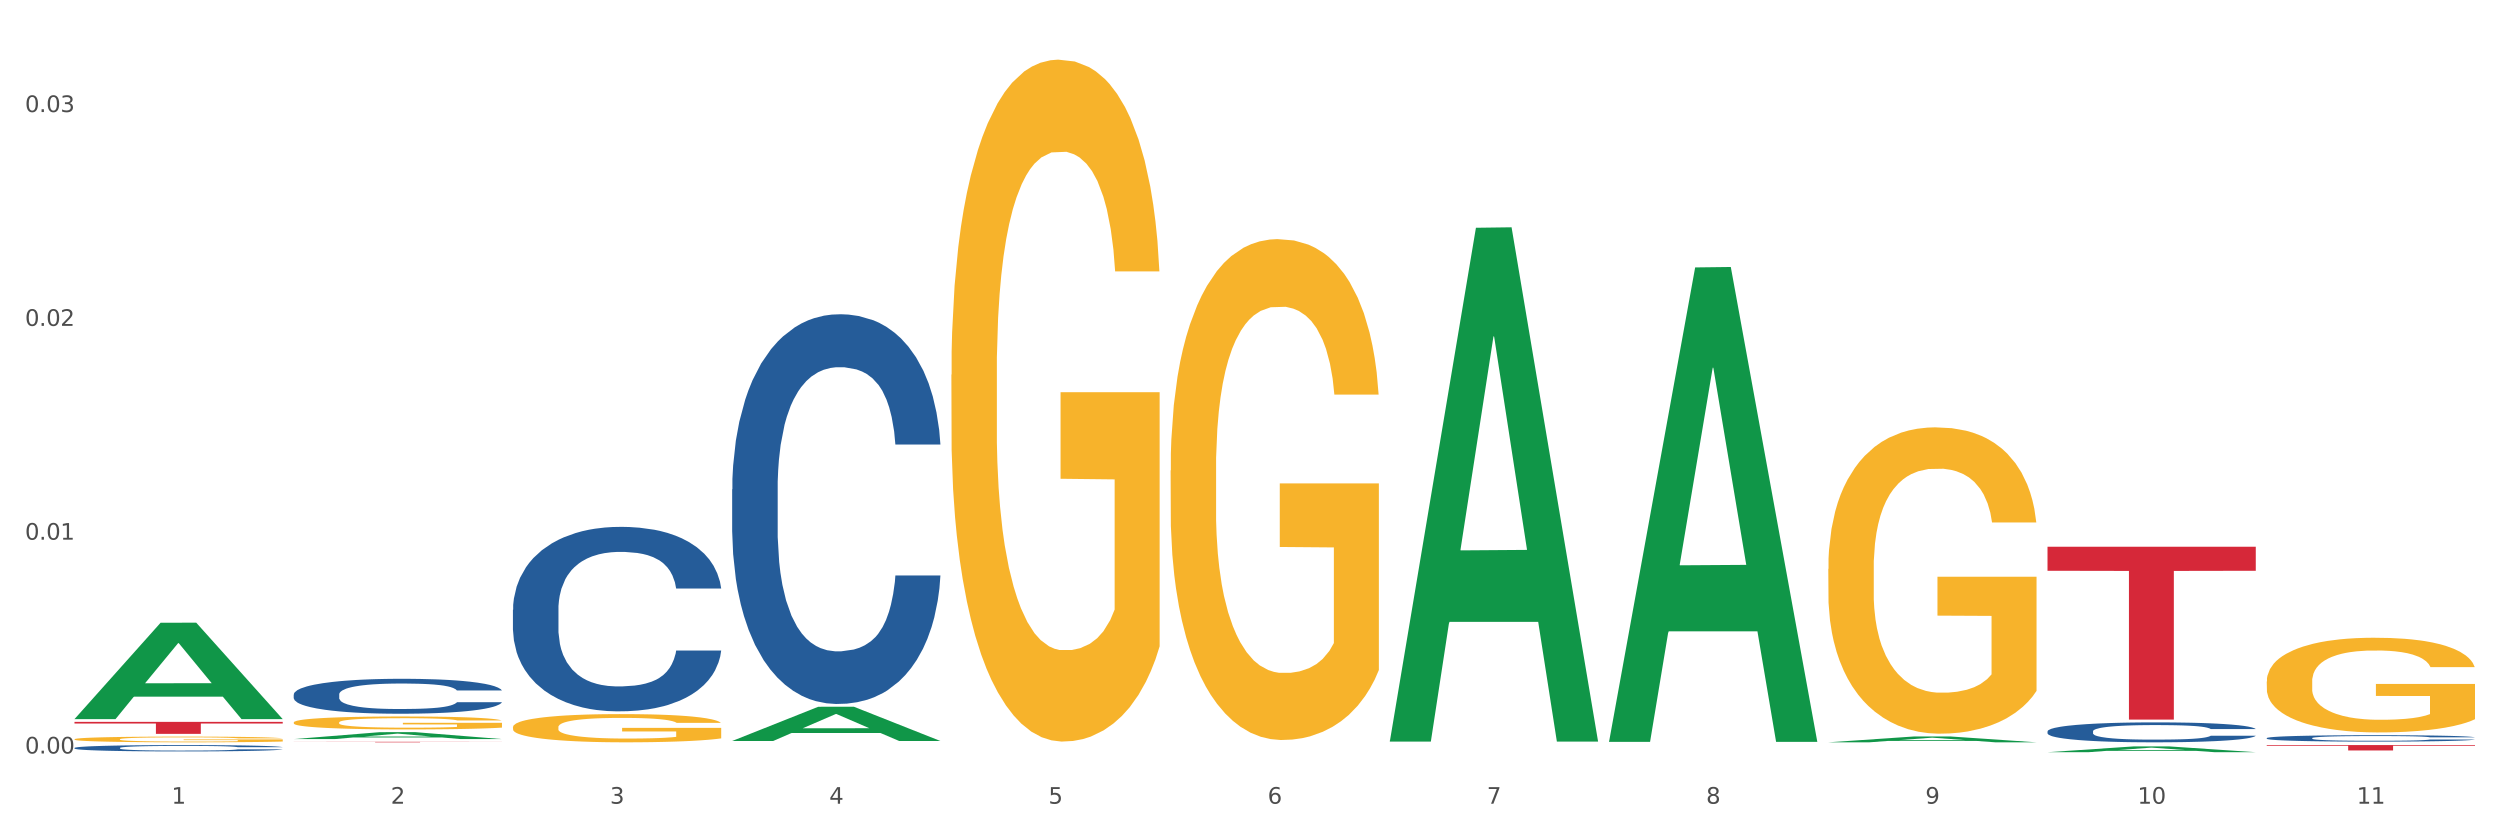
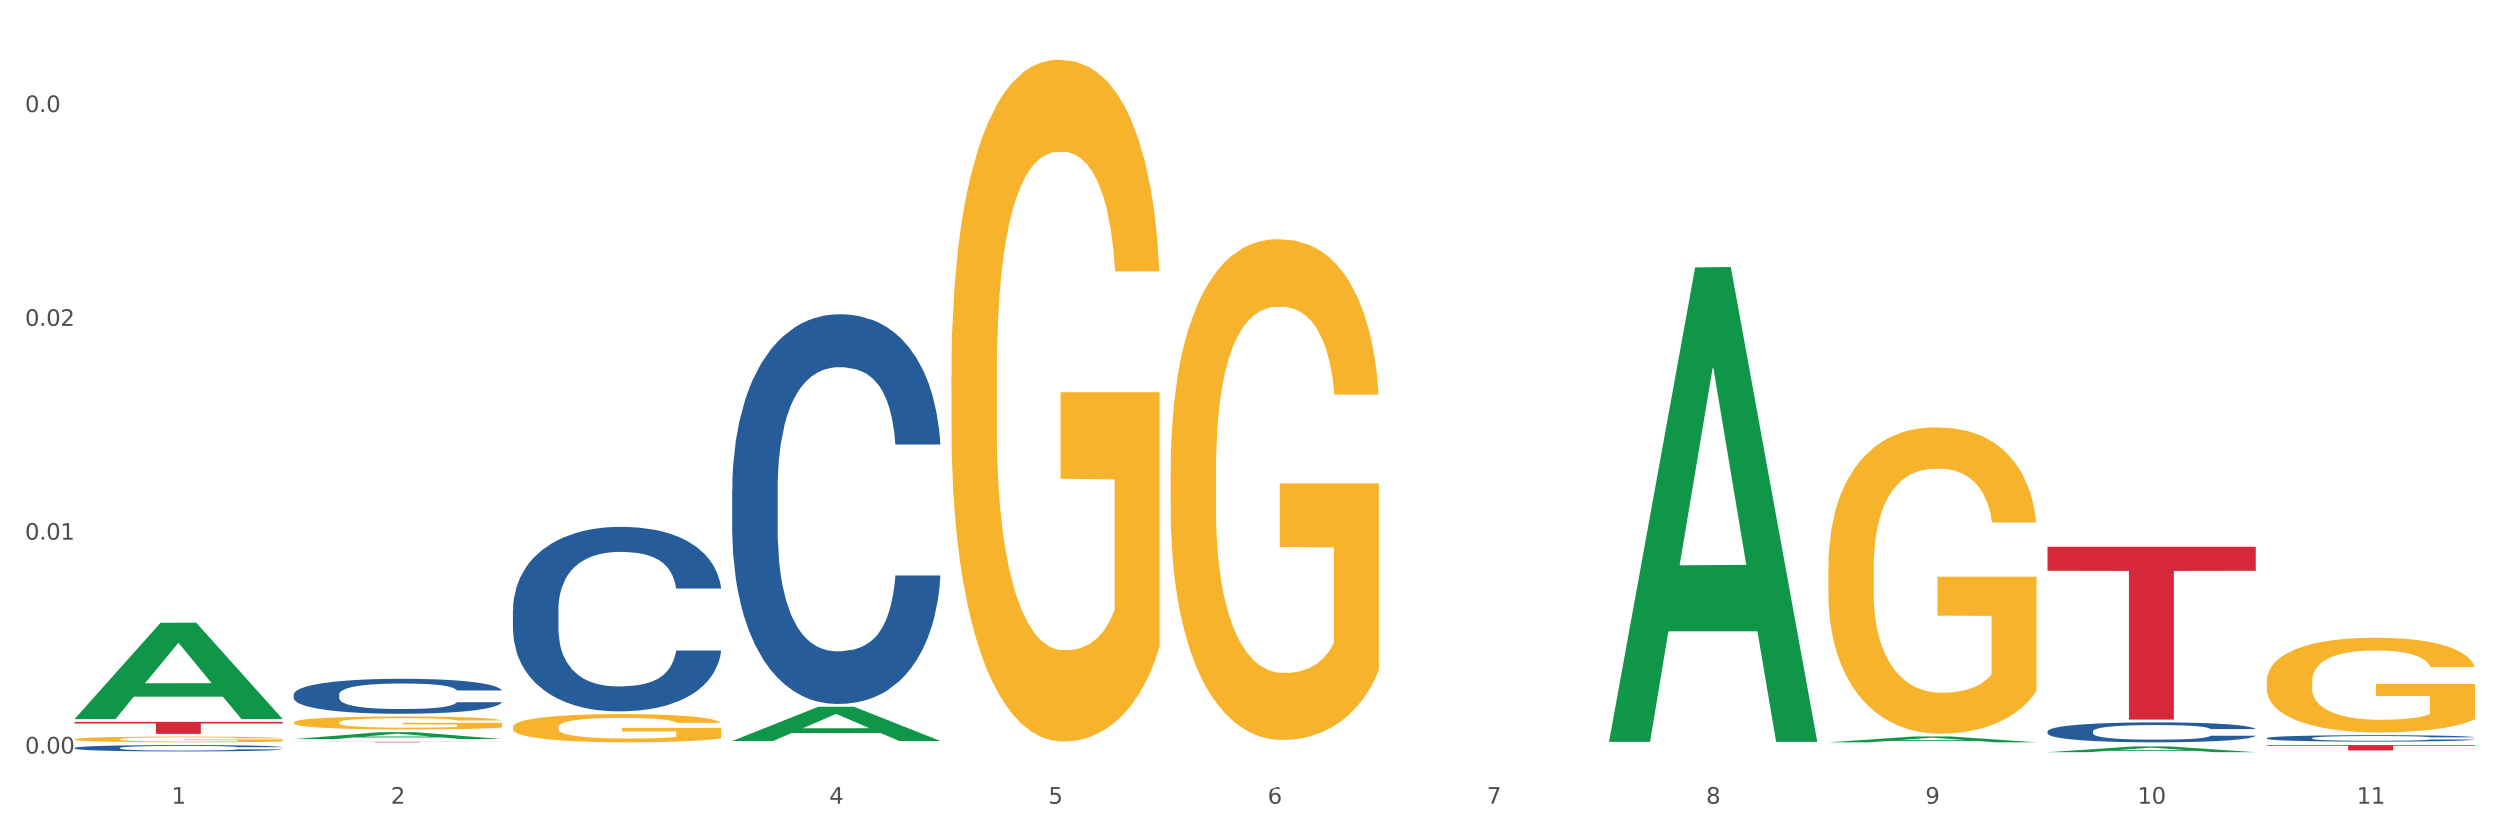
<svg xmlns="http://www.w3.org/2000/svg" xmlns:xlink="http://www.w3.org/1999/xlink" width="1080pt" height="360pt" viewBox="0 0 1080 360" version="1.1">
  <rect x="0" y="0" width="1080" height="360" fill="#333333" stroke="none" />
  <defs>
    <style type="text/css">*{stroke-linejoin: round; stroke-linecap: butt}</style>
  </defs>
  <g id="figure_1">
    <g id="patch_1">
      <path d="M 0 360  L 1080 360  L 1080 0  L 0 0  z " style="fill: #ffffff; stroke: #ffffff; stroke-linejoin: miter" />
    </g>
    <g id="axes_1">
      <g id="matplotlib.axis_1">
        <g id="xtick_1">
          <g id="text_1">
            <g style="fill: #4d4d4d" transform="translate(74.106 347.204) scale(0.096 -0.096)">
              <defs>
                <path id="DejaVuSans-31" d="M 794 531  L 1825 531  L 1825 4091  L 703 3866  L 703 4441  L 1819 4666  L 2450 4666  L 2450 531  L 3481 531  L 3481 0  L 794 0  L 794 531  z " transform="scale(0.016)" />
              </defs>
              <use xlink:href="#DejaVuSans-31" />
            </g>
          </g>
        </g>
        <g id="xtick_2">
          <g id="text_2">
            <g style="fill: #4d4d4d" transform="translate(168.812 347.204) scale(0.096 -0.096)">
              <defs>
                <path id="DejaVuSans-32" d="M 1228 531  L 3431 531  L 3431 0  L 469 0  L 469 531  Q 828 903 1448 1529  Q 2069 2156 2228 2338  Q 2531 2678 2651 2914  Q 2772 3150 2772 3378  Q 2772 3750 2511 3984  Q 2250 4219 1831 4219  Q 1534 4219 1204 4116  Q 875 4013 500 3803  L 500 4441  Q 881 4594 1212 4672  Q 1544 4750 1819 4750  Q 2544 4750 2975 4387  Q 3406 4025 3406 3419  Q 3406 3131 3298 2873  Q 3191 2616 2906 2266  Q 2828 2175 2409 1742  Q 1991 1309 1228 531  z " transform="scale(0.016)" />
              </defs>
              <use xlink:href="#DejaVuSans-32" />
            </g>
          </g>
        </g>
        <g id="xtick_3">
          <g id="text_3">
            <g style="fill: #4d4d4d" transform="translate(263.517 347.204) scale(0.096 -0.096)">
              <defs>
-                 <path id="DejaVuSans-33" d="M 2597 2516  Q 3050 2419 3304 2112  Q 3559 1806 3559 1356  Q 3559 666 3084 287  Q 2609 -91 1734 -91  Q 1441 -91 1130 -33  Q 819 25 488 141  L 488 750  Q 750 597 1062 519  Q 1375 441 1716 441  Q 2309 441 2620 675  Q 2931 909 2931 1356  Q 2931 1769 2642 2001  Q 2353 2234 1838 2234  L 1294 2234  L 1294 2753  L 1863 2753  Q 2328 2753 2575 2939  Q 2822 3125 2822 3475  Q 2822 3834 2567 4026  Q 2313 4219 1838 4219  Q 1578 4219 1281 4162  Q 984 4106 628 3988  L 628 4550  Q 988 4650 1302 4700  Q 1616 4750 1894 4750  Q 2613 4750 3031 4423  Q 3450 4097 3450 3541  Q 3450 3153 3228 2886  Q 3006 2619 2597 2516  z " transform="scale(0.016)" />
-               </defs>
+                 </defs>
              <use xlink:href="#DejaVuSans-33" />
            </g>
          </g>
        </g>
        <g id="xtick_4">
          <g id="text_4">
            <g style="fill: #4d4d4d" transform="translate(358.223 347.204) scale(0.096 -0.096)">
              <defs>
                <path id="DejaVuSans-34" d="M 2419 4116  L 825 1625  L 2419 1625  L 2419 4116  z M 2253 4666  L 3047 4666  L 3047 1625  L 3713 1625  L 3713 1100  L 3047 1100  L 3047 0  L 2419 0  L 2419 1100  L 313 1100  L 313 1709  L 2253 4666  z " transform="scale(0.016)" />
              </defs>
              <use xlink:href="#DejaVuSans-34" />
            </g>
          </g>
        </g>
        <g id="xtick_5">
          <g id="text_5">
            <g style="fill: #4d4d4d" transform="translate(452.928 347.204) scale(0.096 -0.096)">
              <defs>
                <path id="DejaVuSans-35" d="M 691 4666  L 3169 4666  L 3169 4134  L 1269 4134  L 1269 2991  Q 1406 3038 1543 3061  Q 1681 3084 1819 3084  Q 2600 3084 3056 2656  Q 3513 2228 3513 1497  Q 3513 744 3044 326  Q 2575 -91 1722 -91  Q 1428 -91 1123 -41  Q 819 9 494 109  L 494 744  Q 775 591 1075 516  Q 1375 441 1709 441  Q 2250 441 2565 725  Q 2881 1009 2881 1497  Q 2881 1984 2565 2268  Q 2250 2553 1709 2553  Q 1456 2553 1204 2497  Q 953 2441 691 2322  L 691 4666  z " transform="scale(0.016)" />
              </defs>
              <use xlink:href="#DejaVuSans-35" />
            </g>
          </g>
        </g>
        <g id="xtick_6">
          <g id="text_6">
            <g style="fill: #4d4d4d" transform="translate(547.634 347.204) scale(0.096 -0.096)">
              <defs>
-                 <path id="DejaVuSans-36" d="M 2113 2584  Q 1688 2584 1439 2293  Q 1191 2003 1191 1497  Q 1191 994 1439 701  Q 1688 409 2113 409  Q 2538 409 2786 701  Q 3034 994 3034 1497  Q 3034 2003 2786 2293  Q 2538 2584 2113 2584  z M 3366 4563  L 3366 3988  Q 3128 4100 2886 4159  Q 2644 4219 2406 4219  Q 1781 4219 1451 3797  Q 1122 3375 1075 2522  Q 1259 2794 1537 2939  Q 1816 3084 2150 3084  Q 2853 3084 3261 2657  Q 3669 2231 3669 1497  Q 3669 778 3244 343  Q 2819 -91 2113 -91  Q 1303 -91 875 529  Q 447 1150 447 2328  Q 447 3434 972 4092  Q 1497 4750 2381 4750  Q 2619 4750 2861 4703  Q 3103 4656 3366 4563  z " transform="scale(0.016)" />
+                 <path id="DejaVuSans-36" d="M 2113 2584  Q 1688 2584 1439 2293  Q 1191 2003 1191 1497  Q 1191 994 1439 701  Q 1688 409 2113 409  Q 2538 409 2786 701  Q 3034 994 3034 1497  Q 3034 2003 2786 2293  Q 2538 2584 2113 2584  z M 3366 4563  L 3366 3988  Q 3128 4100 2886 4159  Q 2644 4219 2406 4219  Q 1781 4219 1451 3797  Q 1122 3375 1075 2522  Q 1259 2794 1537 2939  Q 1816 3084 2150 3084  Q 2853 3084 3261 2657  Q 3669 2231 3669 1497  Q 3669 778 3244 343  Q 2819 -91 2113 -91  Q 1303 -91 875 529  Q 447 1150 447 2328  Q 447 3434 972 4092  Q 2619 4750 2861 4703  Q 3103 4656 3366 4563  z " transform="scale(0.016)" />
              </defs>
              <use xlink:href="#DejaVuSans-36" />
            </g>
          </g>
        </g>
        <g id="xtick_7">
          <g id="text_7">
            <g style="fill: #4d4d4d" transform="translate(642.339 347.204) scale(0.096 -0.096)">
              <defs>
                <path id="DejaVuSans-37" d="M 525 4666  L 3525 4666  L 3525 4397  L 1831 0  L 1172 0  L 2766 4134  L 525 4134  L 525 4666  z " transform="scale(0.016)" />
              </defs>
              <use xlink:href="#DejaVuSans-37" />
            </g>
          </g>
        </g>
        <g id="xtick_8">
          <g id="text_8">
            <g style="fill: #4d4d4d" transform="translate(737.044 347.204) scale(0.096 -0.096)">
              <defs>
                <path id="DejaVuSans-38" d="M 2034 2216  Q 1584 2216 1326 1975  Q 1069 1734 1069 1313  Q 1069 891 1326 650  Q 1584 409 2034 409  Q 2484 409 2743 651  Q 3003 894 3003 1313  Q 3003 1734 2745 1975  Q 2488 2216 2034 2216  z M 1403 2484  Q 997 2584 770 2862  Q 544 3141 544 3541  Q 544 4100 942 4425  Q 1341 4750 2034 4750  Q 2731 4750 3128 4425  Q 3525 4100 3525 3541  Q 3525 3141 3298 2862  Q 3072 2584 2669 2484  Q 3125 2378 3379 2068  Q 3634 1759 3634 1313  Q 3634 634 3220 271  Q 2806 -91 2034 -91  Q 1263 -91 848 271  Q 434 634 434 1313  Q 434 1759 690 2068  Q 947 2378 1403 2484  z M 1172 3481  Q 1172 3119 1398 2916  Q 1625 2713 2034 2713  Q 2441 2713 2670 2916  Q 2900 3119 2900 3481  Q 2900 3844 2670 4047  Q 2441 4250 2034 4250  Q 1625 4250 1398 4047  Q 1172 3844 1172 3481  z " transform="scale(0.016)" />
              </defs>
              <use xlink:href="#DejaVuSans-38" />
            </g>
          </g>
        </g>
        <g id="xtick_9">
          <g id="text_9">
            <g style="fill: #4d4d4d" transform="translate(831.75 347.204) scale(0.096 -0.096)">
              <defs>
                <path id="DejaVuSans-39" d="M 703 97  L 703 672  Q 941 559 1184 500  Q 1428 441 1663 441  Q 2288 441 2617 861  Q 2947 1281 2994 2138  Q 2813 1869 2534 1725  Q 2256 1581 1919 1581  Q 1219 1581 811 2004  Q 403 2428 403 3163  Q 403 3881 828 4315  Q 1253 4750 1959 4750  Q 2769 4750 3195 4129  Q 3622 3509 3622 2328  Q 3622 1225 3098 567  Q 2575 -91 1691 -91  Q 1453 -91 1209 -44  Q 966 3 703 97  z M 1959 2075  Q 2384 2075 2632 2365  Q 2881 2656 2881 3163  Q 2881 3666 2632 3958  Q 2384 4250 1959 4250  Q 1534 4250 1286 3958  Q 1038 3666 1038 3163  Q 1038 2656 1286 2365  Q 1534 2075 1959 2075  z " transform="scale(0.016)" />
              </defs>
              <use xlink:href="#DejaVuSans-39" />
            </g>
          </g>
        </g>
        <g id="xtick_10">
          <g id="text_10">
            <g style="fill: #4d4d4d" transform="translate(923.401 347.204) scale(0.096 -0.096)">
              <defs>
                <path id="DejaVuSans-30" d="M 2034 4250  Q 1547 4250 1301 3770  Q 1056 3291 1056 2328  Q 1056 1369 1301 889  Q 1547 409 2034 409  Q 2525 409 2770 889  Q 3016 1369 3016 2328  Q 3016 3291 2770 3770  Q 2525 4250 2034 4250  z M 2034 4750  Q 2819 4750 3233 4129  Q 3647 3509 3647 2328  Q 3647 1150 3233 529  Q 2819 -91 2034 -91  Q 1250 -91 836 529  Q 422 1150 422 2328  Q 422 3509 836 4129  Q 1250 4750 2034 4750  z " transform="scale(0.016)" />
              </defs>
              <use xlink:href="#DejaVuSans-31" />
              <use xlink:href="#DejaVuSans-30" transform="translate(63.623 0)" />
            </g>
          </g>
        </g>
        <g id="xtick_11">
          <g id="text_11">
            <g style="fill: #4d4d4d" transform="translate(1018.107 347.204) scale(0.096 -0.096)">
              <use xlink:href="#DejaVuSans-31" />
              <use xlink:href="#DejaVuSans-31" transform="translate(63.623 0)" />
            </g>
          </g>
        </g>
        <g id="xtick_12" />
        <g id="xtick_13" />
        <g id="xtick_14" />
        <g id="xtick_15" />
        <g id="xtick_16" />
        <g id="xtick_17" />
        <g id="xtick_18" />
        <g id="xtick_19" />
        <g id="xtick_20" />
        <g id="xtick_21" />
      </g>
      <g id="matplotlib.axis_2">
        <g id="ytick_1">
          <g id="text_12">
            <g style="fill: #4d4d4d" transform="translate(10.8 325.514) scale(0.096 -0.096)">
              <defs>
                <path id="DejaVuSans-2e" d="M 684 794  L 1344 794  L 1344 0  L 684 0  L 684 794  z " transform="scale(0.016)" />
              </defs>
              <use xlink:href="#DejaVuSans-30" />
              <use xlink:href="#DejaVuSans-2e" transform="translate(63.623 0)" />
              <use xlink:href="#DejaVuSans-30" transform="translate(95.41 0)" />
              <use xlink:href="#DejaVuSans-30" transform="translate(159.033 0)" />
            </g>
          </g>
        </g>
        <g id="ytick_2">
          <g id="text_13">
            <g style="fill: #4d4d4d" transform="translate(10.8 233.146) scale(0.096 -0.096)">
              <use xlink:href="#DejaVuSans-30" />
              <use xlink:href="#DejaVuSans-2e" transform="translate(63.623 0)" />
              <use xlink:href="#DejaVuSans-30" transform="translate(95.41 0)" />
              <use xlink:href="#DejaVuSans-31" transform="translate(159.033 0)" />
            </g>
          </g>
        </g>
        <g id="ytick_3">
          <g id="text_14">
            <g style="fill: #4d4d4d" transform="translate(10.8 140.777) scale(0.096 -0.096)">
              <use xlink:href="#DejaVuSans-30" />
              <use xlink:href="#DejaVuSans-2e" transform="translate(63.623 0)" />
              <use xlink:href="#DejaVuSans-30" transform="translate(95.41 0)" />
              <use xlink:href="#DejaVuSans-32" transform="translate(159.033 0)" />
            </g>
          </g>
        </g>
        <g id="ytick_4">
          <g id="text_15">
            <g style="fill: #4d4d4d" transform="translate(10.8 48.409) scale(0.096 -0.096)">
              <use xlink:href="#DejaVuSans-30" />
              <use xlink:href="#DejaVuSans-2e" transform="translate(63.623 0)" />
              <use xlink:href="#DejaVuSans-30" transform="translate(95.41 0)" />
              <use xlink:href="#DejaVuSans-33" transform="translate(159.033 0)" />
            </g>
          </g>
        </g>
        <g id="ytick_5" />
        <g id="ytick_6" />
        <g id="ytick_7" />
      </g>
      <g id="PolyCollection_1">
        <path d="M 32.175 310.593  L 32.268 310.554  L 69.369 269.03  L 84.766 268.991  L 122.145 310.672  L 104.337 310.672  L 96.267 300.966  L 57.96 300.966  L 57.682 301.122  L 49.891 310.672  L 32.175 310.672  L 32.175 310.593  L 62.783 295.174  L 91.444 295.134  L 77.253 277.875  L 77.067 277.797  L 76.882 277.914  L 62.691 295.134  L 62.783 295.174  L 32.175 310.593  z " clip-path="url(#pe22a217d01)" style="fill: #109648" />
        <path d="M 410.997 161.896  L 411.103 161.627  L 411.103 151.941  L 411.316 143.601  L 412.378 123.423  L 413.971 106.742  L 415.14 97.863  L 416.308 90.599  L 417.689 83.335  L 419.388 75.802  L 422.469 64.771  L 424.381 59.121  L 426.718 53.202  L 430.967 44.593  L 434.047 39.75  L 437.234 35.714  L 442.439 30.871  L 445.838 28.719  L 449.449 27.105  L 453.804 26.029  L 457.097 25.759  L 464.32 26.567  L 470.481 28.988  L 473.456 30.871  L 477.28 34.1  L 479.298 36.252  L 482.591 40.557  L 485.99 46.207  L 488.327 51.05  L 491.832 60.197  L 494.488 69.345  L 496.931 80.645  L 498.205 88.447  L 499.161 95.711  L 500.011 104.051  L 500.861 117.235  L 481.741 117.235  L 480.997 107.818  L 479.829 98.94  L 478.129 90.33  L 476.642 84.949  L 474.093 78.223  L 471.756 73.918  L 469.313 70.69  L 466.339 67.999  L 464.002 66.654  L 460.709 65.578  L 454.229 65.847  L 449.874 67.999  L 446.9 70.69  L 444.988 73.111  L 443.288 75.802  L 441.376 79.568  L 439.146 85.218  L 437.552 90.33  L 435.959 96.787  L 434.684 103.244  L 433.516 110.778  L 432.56 118.849  L 431.816 127.189  L 431.179 137.413  L 430.648 154.363  L 430.648 191.222  L 430.86 199.562  L 431.392 210.593  L 432.029 218.933  L 433.091 228.888  L 434.047 235.614  L 435.853 245.3  L 437.871 253.371  L 439.464 258.483  L 441.058 262.788  L 443.82 268.707  L 446.9 273.549  L 449.556 276.509  L 453.167 279.199  L 455.61 280.276  L 457.735 280.814  L 462.94 280.814  L 466.657 280.006  L 470.8 278.123  L 473.987 275.702  L 476.642 272.742  L 479.616 267.899  L 481.528 263.326  L 481.528 207.095  L 458.16 206.826  L 458.16 169.429  L 500.967 169.429  L 500.967 279.199  L 499.161 284.849  L 497.143 289.961  L 495.019 294.535  L 491.832 300.185  L 488.008 305.566  L 484.609 309.332  L 480.997 312.561  L 476.748 315.52  L 471.225 318.211  L 467.826 319.287  L 463.577 320.094  L 458.584 320.363  L 454.229 319.825  L 449.98 318.48  L 445.519 316.058  L 441.164 312.561  L 437.871 309.063  L 434.578 304.759  L 431.073 299.109  L 428.311 293.728  L 426.187 288.885  L 423.85 282.697  L 421.3 274.626  L 419.388 267.361  L 417.689 259.828  L 415.883 250.143  L 414.608 241.802  L 413.334 231.309  L 412.59 223.507  L 411.74 211.4  L 411.103 194.45  L 410.997 161.896  z " clip-path="url(#pe22a217d01)" style="fill: #f7b32b" />
        <path d="M 505.702 203.287  L 505.809 203.09  L 505.809 195.975  L 506.021 189.849  L 507.083 175.027  L 508.677 162.775  L 509.845 156.253  L 511.014 150.917  L 512.394 145.581  L 514.094 140.048  L 517.174 131.945  L 519.086 127.795  L 521.423 123.448  L 525.672 117.124  L 528.753 113.566  L 531.939 110.602  L 537.144 107.045  L 540.543 105.464  L 544.155 104.278  L 548.51 103.488  L 551.803 103.29  L 559.026 103.883  L 565.187 105.661  L 568.161 107.045  L 571.985 109.416  L 574.003 110.997  L 577.296 114.159  L 580.695 118.309  L 583.032 121.867  L 586.537 128.586  L 589.193 135.305  L 591.636 143.605  L 592.911 149.336  L 593.867 154.672  L 594.717 160.798  L 595.566 170.482  L 576.446 170.482  L 575.703 163.565  L 574.534 157.044  L 572.835 150.72  L 571.348 146.767  L 568.798 141.827  L 566.461 138.665  L 564.018 136.293  L 561.044 134.317  L 558.707 133.329  L 555.414 132.538  L 548.935 132.736  L 544.58 134.317  L 541.606 136.293  L 539.694 138.072  L 537.994 140.048  L 536.082 142.815  L 533.851 146.965  L 532.258 150.72  L 530.665 155.463  L 529.39 160.206  L 528.222 165.739  L 527.266 171.668  L 526.522 177.794  L 525.885 185.304  L 525.354 197.754  L 525.354 224.828  L 525.566 230.955  L 526.097 239.057  L 526.734 245.184  L 527.797 252.496  L 528.753 257.436  L 530.558 264.551  L 532.577 270.479  L 534.17 274.234  L 535.763 277.396  L 538.525 281.744  L 541.606 285.301  L 544.261 287.475  L 547.873 289.451  L 550.316 290.242  L 552.44 290.637  L 557.645 290.637  L 561.363 290.044  L 565.505 288.661  L 568.692 286.882  L 571.348 284.708  L 574.322 281.151  L 576.234 277.792  L 576.234 236.488  L 552.865 236.291  L 552.865 208.821  L 595.673 208.821  L 595.673 289.451  L 593.867 293.601  L 591.849 297.356  L 589.724 300.716  L 586.537 304.866  L 582.713 308.818  L 579.314 311.585  L 575.703 313.957  L 571.454 316.13  L 565.93 318.107  L 562.531 318.897  L 558.282 319.49  L 553.29 319.688  L 548.935 319.292  L 544.686 318.304  L 540.225 316.526  L 535.87 313.957  L 532.577 311.388  L 529.284 308.226  L 525.778 304.075  L 523.017 300.123  L 520.892 296.566  L 518.555 292.02  L 516.006 286.092  L 514.094 280.756  L 512.394 275.222  L 510.589 268.108  L 509.314 261.982  L 508.039 254.274  L 507.296 248.543  L 506.446 239.65  L 505.809 227.2  L 505.702 203.287  z " clip-path="url(#pe22a217d01)" style="fill: #f7b32b" />
        <path d="M 789.819 245.767  L 789.925 245.646  L 789.925 241.295  L 790.138 237.548  L 791.2 228.483  L 792.793 220.989  L 793.962 217.001  L 795.13 213.737  L 796.511 210.474  L 798.21 207.09  L 801.291 202.134  L 803.203 199.596  L 805.54 196.937  L 809.789 193.069  L 812.869 190.893  L 816.056 189.08  L 821.261 186.905  L 824.66 185.938  L 828.271 185.213  L 832.626 184.729  L 835.919 184.608  L 843.142 184.971  L 849.303 186.059  L 852.277 186.905  L 856.101 188.355  L 858.12 189.322  L 861.413 191.256  L 864.812 193.794  L 867.149 195.97  L 870.654 200.079  L 873.309 204.189  L 875.753 209.265  L 877.027 212.77  L 877.983 216.034  L 878.833 219.78  L 879.683 225.703  L 860.563 225.703  L 859.819 221.473  L 858.651 217.484  L 856.951 213.616  L 855.464 211.199  L 852.915 208.177  L 850.578 206.243  L 848.135 204.793  L 845.161 203.584  L 842.824 202.98  L 839.531 202.497  L 833.051 202.617  L 828.696 203.584  L 825.722 204.793  L 823.81 205.881  L 822.11 207.09  L 820.198 208.782  L 817.968 211.32  L 816.374 213.616  L 814.781 216.517  L 813.506 219.418  L 812.338 222.802  L 811.382 226.428  L 810.638 230.175  L 810.001 234.768  L 809.47 242.382  L 809.47 258.941  L 809.682 262.688  L 810.213 267.643  L 810.851 271.39  L 811.913 275.862  L 812.869 278.884  L 814.675 283.235  L 816.693 286.861  L 818.286 289.158  L 819.88 291.091  L 822.641 293.751  L 825.722 295.926  L 828.377 297.256  L 831.989 298.464  L 834.432 298.948  L 836.557 299.19  L 841.761 299.19  L 845.479 298.827  L 849.622 297.981  L 852.809 296.893  L 855.464 295.564  L 858.438 293.388  L 860.35 291.333  L 860.35 266.072  L 836.981 265.951  L 836.981 249.151  L 879.789 249.151  L 879.789 298.464  L 877.983 301.003  L 875.965 303.299  L 873.841 305.354  L 870.654 307.892  L 866.83 310.309  L 863.431 312.001  L 859.819 313.452  L 855.57 314.781  L 850.047 315.99  L 846.648 316.473  L 842.399 316.836  L 837.406 316.957  L 833.051 316.715  L 828.802 316.111  L 824.341 315.023  L 819.986 313.452  L 816.693 311.88  L 813.4 309.947  L 809.895 307.408  L 807.133 304.991  L 805.009 302.816  L 802.672 300.036  L 800.122 296.41  L 798.21 293.146  L 796.511 289.762  L 794.705 285.411  L 793.43 281.664  L 792.156 276.95  L 791.412 273.445  L 790.562 268.006  L 789.925 260.391  L 789.819 245.767  z " clip-path="url(#pe22a217d01)" style="fill: #f7b32b" />
        <path d="M 979.23 294.409  L 979.336 294.372  L 979.336 293.026  L 979.548 291.868  L 980.611 289.066  L 982.204 286.749  L 983.372 285.516  L 984.541 284.507  L 985.922 283.499  L 987.621 282.452  L 990.702 280.921  L 992.614 280.136  L 994.951 279.314  L 999.2 278.118  L 1002.28 277.446  L 1005.467 276.885  L 1010.672 276.213  L 1014.071 275.914  L 1017.682 275.69  L 1022.037 275.54  L 1025.33 275.503  L 1032.553 275.615  L 1038.714 275.951  L 1041.688 276.213  L 1045.512 276.661  L 1047.531 276.96  L 1050.824 277.558  L 1054.223 278.342  L 1056.56 279.015  L 1060.065 280.285  L 1062.72 281.556  L 1065.164 283.125  L 1066.438 284.209  L 1067.394 285.217  L 1068.244 286.376  L 1069.094 288.206  L 1049.974 288.206  L 1049.23 286.899  L 1048.062 285.666  L 1046.362 284.47  L 1044.875 283.723  L 1042.326 282.789  L 1039.989 282.191  L 1037.546 281.743  L 1034.572 281.369  L 1032.235 281.182  L 1028.942 281.033  L 1022.462 281.07  L 1018.107 281.369  L 1015.133 281.743  L 1013.221 282.079  L 1011.521 282.452  L 1009.609 282.976  L 1007.379 283.76  L 1005.785 284.47  L 1004.192 285.367  L 1002.917 286.264  L 1001.749 287.31  L 1000.793 288.431  L 1000.049 289.589  L 999.412 291.009  L 998.881 293.363  L 998.881 298.482  L 999.093 299.64  L 999.624 301.172  L 1000.262 302.33  L 1001.324 303.712  L 1002.28 304.647  L 1004.086 305.992  L 1006.104 307.113  L 1007.697 307.822  L 1009.291 308.42  L 1012.052 309.242  L 1015.133 309.915  L 1017.788 310.326  L 1021.4 310.699  L 1023.843 310.849  L 1025.968 310.924  L 1031.172 310.924  L 1034.89 310.812  L 1039.033 310.55  L 1042.22 310.214  L 1044.875 309.803  L 1047.849 309.13  L 1049.761 308.495  L 1049.761 300.686  L 1026.392 300.649  L 1026.392 295.455  L 1069.2 295.455  L 1069.2 310.699  L 1067.394 311.484  L 1065.376 312.194  L 1063.252 312.829  L 1060.065 313.614  L 1056.241 314.361  L 1052.842 314.884  L 1049.23 315.333  L 1044.981 315.744  L 1039.458 316.117  L 1036.059 316.267  L 1031.81 316.379  L 1026.817 316.416  L 1022.462 316.341  L 1018.213 316.155  L 1013.752 315.818  L 1009.397 315.333  L 1006.104 314.847  L 1002.811 314.249  L 999.306 313.464  L 996.544 312.717  L 994.42 312.045  L 992.083 311.185  L 989.533 310.064  L 987.621 309.055  L 985.922 308.009  L 984.116 306.664  L 982.841 305.506  L 981.567 304.049  L 980.823 302.965  L 979.973 301.284  L 979.336 298.93  L 979.23 294.409  z " clip-path="url(#pe22a217d01)" style="fill: #f7b32b" />
        <path d="M 979.23 321.867  L 1069.2 321.867  L 1069.2 322.192  L 1033.809 322.194  L 1033.809 324.203  L 1014.408 324.203  L 1014.408 322.194  L 979.23 322.192  L 979.23 321.869  L 979.23 321.867  z " clip-path="url(#pe22a217d01)" style="fill: #d62839" />
        <path d="M 884.524 236.193  L 974.495 236.193  L 974.495 246.572  L 939.103 246.642  L 939.103 310.881  L 919.702 310.881  L 919.702 246.642  L 884.524 246.572  L 884.524 236.263  L 884.524 236.193  z " clip-path="url(#pe22a217d01)" style="fill: #d62839" />
        <path d="M 126.88 320.471  L 216.851 320.471  L 216.851 320.5  L 181.46 320.501  L 181.46 320.683  L 162.058 320.683  L 162.058 320.501  L 126.88 320.5  L 126.88 320.471  L 126.88 320.471  z " clip-path="url(#pe22a217d01)" style="fill: #d62839" />
        <path d="M 32.175 311.856  L 122.145 311.856  L 122.145 312.575  L 86.754 312.58  L 86.754 317.028  L 67.353 317.028  L 67.353 312.58  L 32.175 312.575  L 32.175 311.861  L 32.175 311.856  z " clip-path="url(#pe22a217d01)" style="fill: #d62839" />
        <path d="M 221.586 314.125  L 221.692 314.114  L 221.692 313.713  L 221.905 313.368  L 222.967 312.533  L 224.56 311.842  L 225.729 311.475  L 226.897 311.174  L 228.278 310.874  L 229.978 310.562  L 233.058 310.105  L 234.97 309.871  L 237.307 309.627  L 241.556 309.27  L 244.636 309.07  L 247.823 308.903  L 253.028 308.702  L 256.427 308.613  L 260.038 308.547  L 264.394 308.502  L 267.686 308.491  L 274.91 308.524  L 281.07 308.624  L 284.045 308.702  L 287.869 308.836  L 289.887 308.925  L 293.18 309.103  L 296.579 309.337  L 298.916 309.537  L 302.421 309.916  L 305.077 310.295  L 307.52 310.762  L 308.794 311.085  L 309.75 311.386  L 310.6 311.731  L 311.45 312.276  L 292.33 312.276  L 291.586 311.887  L 290.418 311.519  L 288.718 311.163  L 287.231 310.94  L 284.682 310.662  L 282.345 310.484  L 279.902 310.35  L 276.928 310.239  L 274.591 310.183  L 271.298 310.139  L 264.818 310.15  L 260.463 310.239  L 257.489 310.35  L 255.577 310.45  L 253.878 310.562  L 251.966 310.718  L 249.735 310.952  L 248.142 311.163  L 246.548 311.43  L 245.274 311.698  L 244.105 312.009  L 243.149 312.343  L 242.406 312.688  L 241.768 313.112  L 241.237 313.813  L 241.237 315.338  L 241.45 315.684  L 241.981 316.14  L 242.618 316.485  L 243.68 316.897  L 244.636 317.176  L 246.442 317.576  L 248.46 317.91  L 250.054 318.122  L 251.647 318.3  L 254.409 318.545  L 257.489 318.745  L 260.145 318.868  L 263.756 318.979  L 266.199 319.024  L 268.324 319.046  L 273.529 319.046  L 277.246 319.013  L 281.389 318.935  L 284.576 318.835  L 287.231 318.712  L 290.206 318.512  L 292.118 318.322  L 292.118 315.995  L 268.749 315.984  L 268.749 314.437  L 311.556 314.437  L 311.556 318.979  L 309.75 319.213  L 307.732 319.425  L 305.608 319.614  L 302.421 319.848  L 298.597 320.07  L 295.198 320.226  L 291.586 320.36  L 287.338 320.482  L 281.814 320.594  L 278.415 320.638  L 274.166 320.672  L 269.174 320.683  L 264.818 320.661  L 260.57 320.605  L 256.108 320.505  L 251.753 320.36  L 248.46 320.215  L 245.167 320.037  L 241.662 319.803  L 238.9 319.581  L 236.776 319.38  L 234.439 319.124  L 231.89 318.79  L 229.978 318.489  L 228.278 318.178  L 226.472 317.777  L 225.198 317.432  L 223.923 316.997  L 223.179 316.674  L 222.33 316.173  L 221.692 315.472  L 221.586 314.125  z " clip-path="url(#pe22a217d01)" style="fill: #f7b32b" />
        <path d="M 32.175 323.103  L 32.281 323.101  L 32.281 323.03  L 32.6 322.935  L 33.77 322.759  L 35.259 322.626  L 37.811 322.47  L 39.194 322.405  L 41.002 322.332  L 44.724 322.214  L 48.978 322.113  L 51.956 322.058  L 54.189 322.023  L 59.187 321.96  L 62.059 321.933  L 65.036 321.91  L 67.589 321.895  L 71.843 321.877  L 75.246 321.87  L 79.181 321.867  L 82.477 321.87  L 86.838 321.88  L 93.219 321.91  L 95.665 321.928  L 98.961 321.958  L 102.365 321.998  L 105.13 322.038  L 108.32 322.096  L 111.617 322.171  L 114.807 322.267  L 117.041 322.355  L 118.848 322.448  L 120.444 322.561  L 121.613 322.684  L 122.145 322.787  L 102.684 322.787  L 102.152 322.694  L 101.088 322.593  L 100.025 322.525  L 98.855 322.47  L 97.047 322.407  L 95.452 322.367  L 92.793 322.319  L 90.347 322.289  L 88.327 322.272  L 85.881 322.257  L 80.67 322.242  L 76.947 322.242  L 74.608 322.247  L 71.736 322.259  L 69.29 322.277  L 66.419 322.307  L 64.186 322.34  L 61.952 322.382  L 60.676 322.412  L 58.762 322.468  L 57.486 322.513  L 55.784 322.591  L 54.827 322.646  L 53.126 322.789  L 52.381 322.895  L 52.062 322.968  L 51.849 323.048  L 51.849 323.44  L 52.487 323.616  L 53.019 323.691  L 53.87 323.776  L 55.465 323.887  L 57.805 323.995  L 60.251 324.073  L 62.271 324.121  L 64.186 324.156  L 66.1 324.183  L 68.44 324.209  L 70.354 324.224  L 73.225 324.239  L 76.628 324.246  L 79.287 324.246  L 84.711 324.234  L 87.157 324.221  L 89.496 324.204  L 92.049 324.176  L 94.069 324.146  L 95.239 324.123  L 97.153 324.075  L 98.642 324.025  L 99.919 323.967  L 100.769 323.917  L 101.726 323.842  L 102.471 323.756  L 102.684 323.711  L 122.145 323.711  L 121.72 323.802  L 120.975 323.89  L 119.487 324.008  L 118.317 324.075  L 116.509 324.158  L 114.595 324.229  L 111.936 324.307  L 109.49 324.364  L 106.937 324.415  L 104.172 324.46  L 99.174 324.523  L 97.366 324.54  L 93.538 324.57  L 90.56 324.588  L 86.2 324.605  L 81.733 324.616  L 77.054 324.618  L 72.906 324.613  L 68.333 324.598  L 65.462 324.583  L 62.271 324.56  L 58.549 324.525  L 55.04 324.482  L 51.743 324.432  L 48.659 324.374  L 45.788 324.309  L 42.065 324.201  L 39.3 324.096  L 37.28 323.998  L 35.897 323.915  L 34.515 323.809  L 33.77 323.736  L 32.6 323.56  L 32.175 323.397  L 32.175 323.103  z " clip-path="url(#pe22a217d01)" style="fill: #255c99" />
        <path d="M 126.88 300.022  L 126.987 300.008  L 126.987 299.622  L 127.306 299.098  L 128.476 298.133  L 129.965 297.402  L 132.517 296.548  L 133.899 296.189  L 135.707 295.79  L 139.43 295.142  L 143.683 294.59  L 146.661 294.287  L 148.894 294.094  L 153.893 293.749  L 156.764 293.598  L 159.742 293.474  L 162.294 293.391  L 166.548 293.294  L 169.951 293.253  L 173.886 293.239  L 177.183 293.253  L 181.543 293.308  L 187.924 293.474  L 190.37 293.57  L 193.667 293.735  L 197.07 293.956  L 199.835 294.177  L 203.025 294.494  L 206.322 294.907  L 209.513 295.431  L 211.746 295.914  L 213.554 296.424  L 215.149 297.044  L 216.319 297.719  L 216.851 298.285  L 197.389 298.285  L 196.857 297.775  L 195.794 297.223  L 194.73 296.851  L 193.561 296.548  L 191.753 296.203  L 190.157 295.983  L 187.499 295.721  L 185.053 295.555  L 183.032 295.459  L 180.586 295.376  L 175.375 295.293  L 171.653 295.293  L 169.313 295.321  L 166.442 295.39  L 163.996 295.486  L 161.124 295.652  L 158.891 295.831  L 156.658 296.065  L 155.382 296.231  L 153.467 296.534  L 152.191 296.782  L 150.49 297.209  L 149.533 297.513  L 147.831 298.298  L 147.087 298.877  L 146.768 299.277  L 146.555 299.718  L 146.555 301.869  L 147.193 302.834  L 147.725 303.247  L 148.575 303.716  L 150.171 304.323  L 152.51 304.915  L 154.956 305.343  L 156.977 305.605  L 158.891 305.798  L 160.805 305.949  L 163.145 306.087  L 165.059 306.17  L 167.931 306.253  L 171.334 306.294  L 173.993 306.294  L 179.416 306.225  L 181.862 306.156  L 184.202 306.06  L 186.754 305.908  L 188.775 305.743  L 189.945 305.618  L 191.859 305.357  L 193.348 305.081  L 194.624 304.764  L 195.475 304.488  L 196.432 304.075  L 197.176 303.606  L 197.389 303.358  L 216.851 303.358  L 216.425 303.854  L 215.681 304.336  L 214.192 304.984  L 213.022 305.357  L 211.214 305.811  L 209.3 306.197  L 206.641 306.625  L 204.195 306.942  L 201.643 307.218  L 198.878 307.466  L 193.88 307.81  L 192.072 307.907  L 188.243 308.072  L 185.265 308.169  L 180.905 308.265  L 176.439 308.32  L 171.759 308.334  L 167.612 308.307  L 163.039 308.224  L 160.167 308.141  L 156.977 308.017  L 153.255 307.824  L 149.745 307.59  L 146.448 307.314  L 143.364 306.997  L 140.493 306.639  L 136.771 306.046  L 134.006 305.467  L 131.985 304.929  L 130.603 304.474  L 129.22 303.895  L 128.476 303.496  L 127.306 302.531  L 126.88 301.635  L 126.88 300.022  z " clip-path="url(#pe22a217d01)" style="fill: #255c99" />
        <path d="M 221.586 263.413  L 221.692 263.341  L 221.692 261.302  L 222.011 258.536  L 223.181 253.441  L 224.67 249.583  L 227.222 245.07  L 228.605 243.177  L 230.413 241.067  L 234.135 237.645  L 238.389 234.734  L 241.367 233.132  L 243.6 232.113  L 248.598 230.293  L 251.47 229.493  L 254.447 228.838  L 257 228.401  L 261.254 227.891  L 264.657 227.673  L 268.592 227.6  L 271.888 227.673  L 276.249 227.964  L 282.63 228.838  L 285.076 229.347  L 288.372 230.221  L 291.775 231.385  L 294.541 232.55  L 297.731 234.224  L 301.028 236.408  L 304.218 239.174  L 306.451 241.722  L 308.259 244.415  L 309.855 247.691  L 311.024 251.257  L 311.556 254.242  L 292.095 254.242  L 291.563 251.548  L 290.499 248.637  L 289.436 246.671  L 288.266 245.07  L 286.458 243.25  L 284.863 242.086  L 282.204 240.703  L 279.758 239.829  L 277.738 239.32  L 275.292 238.883  L 270.081 238.446  L 266.358 238.446  L 264.019 238.592  L 261.147 238.956  L 258.701 239.465  L 255.83 240.339  L 253.597 241.285  L 251.363 242.522  L 250.087 243.396  L 248.173 244.997  L 246.897 246.307  L 245.195 248.564  L 244.238 250.165  L 242.536 254.314  L 241.792 257.372  L 241.473 259.483  L 241.26 261.812  L 241.26 273.167  L 241.898 278.263  L 242.43 280.447  L 243.281 282.921  L 244.876 286.124  L 247.216 289.254  L 249.662 291.511  L 251.682 292.894  L 253.597 293.913  L 255.511 294.714  L 257.851 295.441  L 259.765 295.878  L 262.636 296.315  L 266.039 296.533  L 268.698 296.533  L 274.122 296.169  L 276.568 295.805  L 278.907 295.296  L 281.46 294.495  L 283.48 293.622  L 284.65 292.967  L 286.564 291.584  L 288.053 290.128  L 289.329 288.454  L 290.18 286.998  L 291.137 284.814  L 291.882 282.339  L 292.095 281.029  L 311.556 281.029  L 311.131 283.649  L 310.386 286.197  L 308.897 289.618  L 307.728 291.584  L 305.92 293.986  L 304.005 296.024  L 301.347 298.28  L 298.901 299.955  L 296.348 301.41  L 293.583 302.721  L 288.585 304.54  L 286.777 305.05  L 282.949 305.923  L 279.971 306.433  L 275.611 306.942  L 271.144 307.234  L 266.465 307.306  L 262.317 307.161  L 257.744 306.724  L 254.873 306.287  L 251.682 305.632  L 247.96 304.613  L 244.451 303.376  L 241.154 301.92  L 238.07 300.246  L 235.198 298.353  L 231.476 295.223  L 228.711 292.166  L 226.691 289.327  L 225.308 286.925  L 223.926 283.868  L 223.181 281.757  L 222.011 276.661  L 221.586 271.93  L 221.586 263.413  z " clip-path="url(#pe22a217d01)" style="fill: #255c99" />
        <path d="M 316.291 211.403  L 316.398 211.249  L 316.398 206.944  L 316.717 201.101  L 317.887 190.337  L 319.376 182.187  L 321.928 172.654  L 323.31 168.656  L 325.118 164.196  L 328.84 156.969  L 333.094 150.819  L 336.072 147.436  L 338.305 145.283  L 343.304 141.439  L 346.175 139.747  L 349.153 138.363  L 351.705 137.441  L 355.959 136.364  L 359.362 135.903  L 363.297 135.749  L 366.594 135.903  L 370.954 136.518  L 377.335 138.363  L 379.781 139.44  L 383.078 141.285  L 386.481 143.745  L 389.246 146.206  L 392.436 149.742  L 395.733 154.355  L 398.924 160.198  L 401.157 165.58  L 402.965 171.27  L 404.56 178.189  L 405.73 185.724  L 406.262 192.028  L 386.8 192.028  L 386.268 186.339  L 385.205 180.188  L 384.141 176.037  L 382.971 172.654  L 381.164 168.809  L 379.568 166.349  L 376.91 163.428  L 374.464 161.582  L 372.443 160.506  L 369.997 159.583  L 364.786 158.661  L 361.064 158.661  L 358.724 158.968  L 355.853 159.737  L 353.407 160.814  L 350.535 162.659  L 348.302 164.658  L 346.069 167.272  L 344.793 169.117  L 342.878 172.5  L 341.602 175.268  L 339.901 180.035  L 338.944 183.417  L 337.242 192.182  L 336.498 198.64  L 336.178 203.1  L 335.966 208.02  L 335.966 232.008  L 336.604 242.772  L 337.136 247.385  L 337.986 252.613  L 339.582 259.379  L 341.921 265.991  L 344.367 270.758  L 346.388 273.679  L 348.302 275.832  L 350.216 277.523  L 352.556 279.061  L 354.47 279.984  L 357.342 280.906  L 360.745 281.368  L 363.403 281.368  L 368.827 280.599  L 371.273 279.83  L 373.613 278.754  L 376.165 277.062  L 378.186 275.217  L 379.356 273.833  L 381.27 270.911  L 382.759 267.836  L 384.035 264.299  L 384.886 261.224  L 385.843 256.611  L 386.587 251.383  L 386.8 248.615  L 406.262 248.615  L 405.836 254.151  L 405.092 259.533  L 403.603 266.76  L 402.433 270.911  L 400.625 275.986  L 398.711 280.291  L 396.052 285.058  L 393.606 288.595  L 391.054 291.67  L 388.289 294.438  L 383.291 298.282  L 381.483 299.359  L 377.654 301.204  L 374.676 302.28  L 370.316 303.357  L 365.849 303.972  L 361.17 304.125  L 357.023 303.818  L 352.45 302.895  L 349.578 301.973  L 346.388 300.589  L 342.666 298.436  L 339.156 295.822  L 335.859 292.747  L 332.775 289.21  L 329.904 285.212  L 326.182 278.6  L 323.417 272.142  L 321.396 266.145  L 320.014 261.07  L 318.631 254.612  L 317.887 250.153  L 316.717 239.389  L 316.291 229.394  L 316.291 211.403  z " clip-path="url(#pe22a217d01)" style="fill: #255c99" />
        <path d="M 32.175 319.354  L 32.281 319.352  L 32.281 319.271  L 32.494 319.201  L 33.556 319.032  L 35.149 318.892  L 36.318 318.817  L 37.486 318.756  L 38.867 318.695  L 40.567 318.632  L 43.647 318.54  L 45.559 318.492  L 47.896 318.443  L 52.145 318.371  L 55.225 318.33  L 58.412 318.296  L 63.617 318.256  L 67.016 318.237  L 70.627 318.224  L 74.983 318.215  L 78.275 318.213  L 85.499 318.219  L 91.659 318.24  L 94.634 318.256  L 98.458 318.283  L 100.476 318.301  L 103.769 318.337  L 107.168 318.384  L 109.505 318.425  L 113.01 318.501  L 115.666 318.578  L 118.109 318.673  L 119.383 318.738  L 120.339 318.799  L 121.189 318.869  L 122.039 318.98  L 102.919 318.98  L 102.175 318.901  L 101.007 318.826  L 99.307 318.754  L 97.82 318.709  L 95.271 318.653  L 92.934 318.616  L 90.491 318.589  L 87.517 318.567  L 85.18 318.556  L 81.887 318.547  L 75.407 318.549  L 71.052 318.567  L 68.078 318.589  L 66.166 318.61  L 64.467 318.632  L 62.555 318.664  L 60.324 318.711  L 58.731 318.754  L 57.137 318.808  L 55.863 318.862  L 54.694 318.925  L 53.738 318.993  L 52.995 319.063  L 52.357 319.149  L 51.826 319.291  L 51.826 319.6  L 52.039 319.67  L 52.57 319.762  L 53.207 319.832  L 54.269 319.916  L 55.225 319.972  L 57.031 320.053  L 59.049 320.121  L 60.643 320.164  L 62.236 320.2  L 64.998 320.25  L 68.078 320.29  L 70.734 320.315  L 74.345 320.338  L 76.788 320.347  L 78.913 320.351  L 84.118 320.351  L 87.835 320.344  L 91.978 320.329  L 95.165 320.308  L 97.82 320.284  L 100.795 320.243  L 102.707 320.205  L 102.707 319.733  L 79.338 319.731  L 79.338 319.417  L 122.145 319.417  L 122.145 320.338  L 120.339 320.385  L 118.321 320.428  L 116.197 320.466  L 113.01 320.514  L 109.186 320.559  L 105.787 320.59  L 102.175 320.617  L 97.927 320.642  L 92.403 320.665  L 89.004 320.674  L 84.755 320.681  L 79.763 320.683  L 75.407 320.678  L 71.159 320.667  L 66.697 320.647  L 62.342 320.617  L 59.049 320.588  L 55.756 320.552  L 52.251 320.505  L 49.489 320.459  L 47.365 320.419  L 45.028 320.367  L 42.479 320.299  L 40.567 320.238  L 38.867 320.175  L 37.061 320.094  L 35.787 320.024  L 34.512 319.936  L 33.768 319.871  L 32.919 319.769  L 32.281 319.627  L 32.175 319.354  z " clip-path="url(#pe22a217d01)" style="fill: #f7b32b" />
        <path d="M 979.23 318.851  L 979.336 318.849  L 979.336 318.778  L 979.655 318.681  L 980.825 318.503  L 982.314 318.368  L 984.866 318.211  L 986.249 318.145  L 988.057 318.071  L 991.779 317.951  L 996.033 317.85  L 999.01 317.794  L 1001.244 317.758  L 1006.242 317.695  L 1009.114 317.667  L 1012.091 317.644  L 1014.644 317.629  L 1018.898 317.611  L 1022.301 317.603  L 1026.236 317.601  L 1029.532 317.603  L 1033.893 317.613  L 1040.273 317.644  L 1042.719 317.662  L 1046.016 317.692  L 1049.419 317.733  L 1052.184 317.773  L 1055.375 317.832  L 1058.672 317.908  L 1061.862 318.005  L 1064.095 318.094  L 1065.903 318.188  L 1067.498 318.302  L 1068.668 318.427  L 1069.2 318.531  L 1049.738 318.531  L 1049.207 318.437  L 1048.143 318.335  L 1047.08 318.267  L 1045.91 318.211  L 1044.102 318.147  L 1042.507 318.106  L 1039.848 318.058  L 1037.402 318.028  L 1035.381 318.01  L 1032.935 317.995  L 1027.724 317.979  L 1024.002 317.979  L 1021.663 317.984  L 1018.791 317.997  L 1016.345 318.015  L 1013.474 318.045  L 1011.24 318.078  L 1009.007 318.122  L 1007.731 318.152  L 1005.817 318.208  L 1004.541 318.254  L 1002.839 318.333  L 1001.882 318.389  L 1000.18 318.534  L 999.436 318.64  L 999.117 318.714  L 998.904 318.795  L 998.904 319.192  L 999.542 319.37  L 1000.074 319.446  L 1000.925 319.533  L 1002.52 319.644  L 1004.86 319.754  L 1007.306 319.833  L 1009.326 319.881  L 1011.24 319.916  L 1013.155 319.944  L 1015.494 319.97  L 1017.409 319.985  L 1020.28 320  L 1023.683 320.008  L 1026.342 320.008  L 1031.766 319.995  L 1034.212 319.983  L 1036.551 319.965  L 1039.104 319.937  L 1041.124 319.906  L 1042.294 319.883  L 1044.208 319.835  L 1045.697 319.784  L 1046.973 319.726  L 1047.824 319.675  L 1048.781 319.599  L 1049.526 319.512  L 1049.738 319.467  L 1069.2 319.467  L 1068.775 319.558  L 1068.03 319.647  L 1066.541 319.767  L 1065.371 319.835  L 1063.564 319.919  L 1061.649 319.99  L 1058.991 320.069  L 1056.545 320.127  L 1053.992 320.178  L 1051.227 320.224  L 1046.229 320.288  L 1044.421 320.305  L 1040.592 320.336  L 1037.615 320.354  L 1033.254 320.372  L 1028.788 320.382  L 1024.109 320.384  L 1019.961 320.379  L 1015.388 320.364  L 1012.517 320.349  L 1009.326 320.326  L 1005.604 320.29  L 1002.095 320.247  L 998.798 320.196  L 995.714 320.138  L 992.842 320.072  L 989.12 319.962  L 986.355 319.855  L 984.334 319.756  L 982.952 319.672  L 981.569 319.566  L 980.825 319.492  L 979.655 319.314  L 979.23 319.149  L 979.23 318.851  z " clip-path="url(#pe22a217d01)" style="fill: #255c99" />
        <path d="M 126.88 319.281  L 126.973 319.278  L 164.074 316.296  L 179.471 316.293  L 216.851 319.287  L 199.042 319.287  L 190.973 318.589  L 152.666 318.589  L 152.387 318.601  L 144.596 319.287  L 126.88 319.287  L 126.88 319.281  L 157.489 318.173  L 186.15 318.171  L 171.958 316.931  L 171.773 316.925  L 171.587 316.934  L 157.396 318.171  L 157.489 318.173  L 126.88 319.281  z " clip-path="url(#pe22a217d01)" style="fill: #109648" />
        <path d="M 316.291 320.085  L 316.384 320.071  L 353.485 305.324  L 368.882 305.31  L 406.262 320.112  L 388.453 320.112  L 380.384 316.665  L 342.077 316.665  L 341.798 316.721  L 334.007 320.112  L 316.291 320.112  L 316.291 320.085  L 346.9 314.608  L 375.56 314.594  L 361.369 308.465  L 361.184 308.437  L 360.998 308.479  L 346.807 314.594  L 346.9 314.608  L 316.291 320.085  z " clip-path="url(#pe22a217d01)" style="fill: #109648" />
-         <path d="M 600.408 319.959  L 600.501 319.751  L 637.602 98.396  L 652.999 98.187  L 690.378 320.377  L 672.57 320.377  L 664.5 268.637  L 626.193 268.637  L 625.915 269.471  L 618.124 320.377  L 600.408 320.377  L 600.408 319.959  L 631.016 237.76  L 659.677 237.551  L 645.486 145.546  L 645.3 145.128  L 645.115 145.754  L 630.924 237.551  L 631.016 237.76  L 600.408 319.959  z " clip-path="url(#pe22a217d01)" style="fill: #109648" />
        <path d="M 695.113 320.112  L 695.206 319.919  L 732.307 115.528  L 747.704 115.336  L 785.084 320.497  L 767.275 320.497  L 759.206 272.722  L 720.899 272.722  L 720.62 273.493  L 712.829 320.497  L 695.113 320.497  L 695.113 320.112  L 725.722 244.212  L 754.382 244.019  L 740.191 159.065  L 740.006 158.68  L 739.82 159.257  L 725.629 244.019  L 725.722 244.212  L 695.113 320.112  z " clip-path="url(#pe22a217d01)" style="fill: #109648" />
        <path d="M 884.524 315.937  L 884.631 315.93  L 884.631 315.709  L 884.95 315.41  L 886.12 314.859  L 887.608 314.442  L 890.161 313.954  L 891.543 313.75  L 893.351 313.521  L 897.073 313.152  L 901.327 312.837  L 904.305 312.664  L 906.538 312.553  L 911.537 312.357  L 914.408 312.27  L 917.386 312.199  L 919.938 312.152  L 924.192 312.097  L 927.595 312.073  L 931.53 312.065  L 934.827 312.073  L 939.187 312.105  L 945.568 312.199  L 948.014 312.254  L 951.311 312.349  L 954.714 312.475  L 957.479 312.601  L 960.669 312.782  L 963.966 313.018  L 967.157 313.317  L 969.39 313.592  L 971.198 313.883  L 972.793 314.238  L 973.963 314.623  L 974.495 314.946  L 955.033 314.946  L 954.501 314.655  L 953.438 314.34  L 952.374 314.127  L 951.204 313.954  L 949.396 313.757  L 947.801 313.632  L 945.143 313.482  L 942.697 313.388  L 940.676 313.333  L 938.23 313.285  L 933.019 313.238  L 929.297 313.238  L 926.957 313.254  L 924.086 313.293  L 921.64 313.348  L 918.768 313.443  L 916.535 313.545  L 914.302 313.679  L 913.026 313.773  L 911.111 313.946  L 909.835 314.088  L 908.134 314.332  L 907.176 314.505  L 905.475 314.954  L 904.73 315.284  L 904.411 315.512  L 904.199 315.764  L 904.199 316.992  L 904.837 317.543  L 905.368 317.779  L 906.219 318.046  L 907.814 318.393  L 910.154 318.731  L 912.6 318.975  L 914.621 319.125  L 916.535 319.235  L 918.449 319.321  L 920.789 319.4  L 922.703 319.447  L 925.575 319.494  L 928.978 319.518  L 931.636 319.518  L 937.06 319.479  L 939.506 319.439  L 941.846 319.384  L 944.398 319.298  L 946.419 319.203  L 947.589 319.132  L 949.503 318.983  L 950.992 318.826  L 952.268 318.645  L 953.119 318.487  L 954.076 318.251  L 954.82 317.983  L 955.033 317.842  L 974.495 317.842  L 974.069 318.125  L 973.325 318.401  L 971.836 318.77  L 970.666 318.983  L 968.858 319.243  L 966.944 319.463  L 964.285 319.707  L 961.839 319.888  L 959.287 320.045  L 956.522 320.187  L 951.523 320.384  L 949.715 320.439  L 945.887 320.533  L 942.909 320.588  L 938.549 320.643  L 934.082 320.675  L 929.403 320.683  L 925.256 320.667  L 920.683 320.62  L 917.811 320.573  L 914.621 320.502  L 910.899 320.392  L 907.389 320.258  L 904.092 320.1  L 901.008 319.919  L 898.137 319.715  L 894.415 319.376  L 891.65 319.046  L 889.629 318.739  L 888.246 318.479  L 886.864 318.149  L 886.12 317.921  L 884.95 317.37  L 884.524 316.858  L 884.524 315.937  z " clip-path="url(#pe22a217d01)" style="fill: #255c99" />
        <path d="M 789.819 320.678  L 789.912 320.676  L 827.013 318.144  L 842.41 318.141  L 879.789 320.683  L 861.981 320.683  L 853.911 320.091  L 815.604 320.091  L 815.326 320.101  L 807.535 320.683  L 789.819 320.683  L 789.819 320.678  L 820.427 319.738  L 849.088 319.735  L 834.897 318.683  L 834.711 318.678  L 834.526 318.685  L 820.335 319.735  L 820.427 319.738  L 789.819 320.678  z " clip-path="url(#pe22a217d01)" style="fill: #109648" />
        <path d="M 126.88 312.102  L 126.987 312.097  L 126.987 311.913  L 127.199 311.755  L 128.261 311.372  L 129.855 311.055  L 131.023 310.887  L 132.192 310.749  L 133.572 310.611  L 135.272 310.468  L 138.352 310.259  L 140.264 310.152  L 142.601 310.039  L 146.85 309.876  L 149.931 309.784  L 153.117 309.707  L 158.322 309.616  L 161.721 309.575  L 165.333 309.544  L 169.688 309.524  L 172.981 309.519  L 180.204 309.534  L 186.365 309.58  L 189.339 309.616  L 193.163 309.677  L 195.181 309.718  L 198.474 309.799  L 201.873 309.907  L 204.21 309.998  L 207.716 310.172  L 210.371 310.346  L 212.814 310.56  L 214.089 310.708  L 215.045 310.846  L 215.895 311.004  L 216.744 311.254  L 197.624 311.254  L 196.881 311.076  L 195.712 310.907  L 194.013 310.744  L 192.526 310.642  L 189.976 310.514  L 187.64 310.432  L 185.196 310.371  L 182.222 310.32  L 179.885 310.295  L 176.592 310.274  L 170.113 310.279  L 165.758 310.32  L 162.784 310.371  L 160.872 310.417  L 159.172 310.468  L 157.26 310.54  L 155.029 310.647  L 153.436 310.744  L 151.843 310.866  L 150.568 310.989  L 149.4 311.132  L 148.444 311.285  L 147.7 311.443  L 147.063 311.637  L 146.532 311.959  L 146.532 312.658  L 146.744 312.816  L 147.275 313.026  L 147.912 313.184  L 148.975 313.373  L 149.931 313.5  L 151.736 313.684  L 153.755 313.837  L 155.348 313.934  L 156.941 314.016  L 159.703 314.128  L 162.784 314.22  L 165.439 314.276  L 169.051 314.327  L 171.494 314.348  L 173.618 314.358  L 178.823 314.358  L 182.541 314.343  L 186.684 314.307  L 189.87 314.261  L 192.526 314.205  L 195.5 314.113  L 197.412 314.026  L 197.412 312.959  L 174.043 312.954  L 174.043 312.245  L 216.851 312.245  L 216.851 314.327  L 215.045 314.435  L 213.027 314.531  L 210.902 314.618  L 207.716 314.725  L 203.892 314.828  L 200.492 314.899  L 196.881 314.96  L 192.632 315.016  L 187.108 315.067  L 183.709 315.088  L 179.46 315.103  L 174.468 315.108  L 170.113 315.098  L 165.864 315.073  L 161.403 315.027  L 157.048 314.96  L 153.755 314.894  L 150.462 314.812  L 146.956 314.705  L 144.195 314.603  L 142.07 314.511  L 139.733 314.394  L 137.184 314.241  L 135.272 314.103  L 133.572 313.96  L 131.767 313.776  L 130.492 313.618  L 129.217 313.419  L 128.474 313.271  L 127.624 313.041  L 126.987 312.719  L 126.88 312.102  z " clip-path="url(#pe22a217d01)" style="fill: #f7b32b" />
        <path d="M 884.524 324.945  L 884.617 324.942  L 921.718 322.449  L 937.115 322.447  L 974.495 324.95  L 956.686 324.95  L 948.616 324.367  L 910.31 324.367  L 910.031 324.376  L 902.24 324.95  L 884.524 324.95  L 884.524 324.945  L 915.133 324.019  L 943.793 324.017  L 929.602 322.98  L 929.417 322.976  L 929.231 322.983  L 915.04 324.017  L 915.133 324.019  L 884.524 324.945  z " clip-path="url(#pe22a217d01)" style="fill: #109648" />
      </g>
    </g>
  </g>
  <defs>
    <clipPath id="pe22a217d01">
      <rect x="32.175" y="10.8" width="1037.025" height="329.109" />
    </clipPath>
  </defs>
</svg>